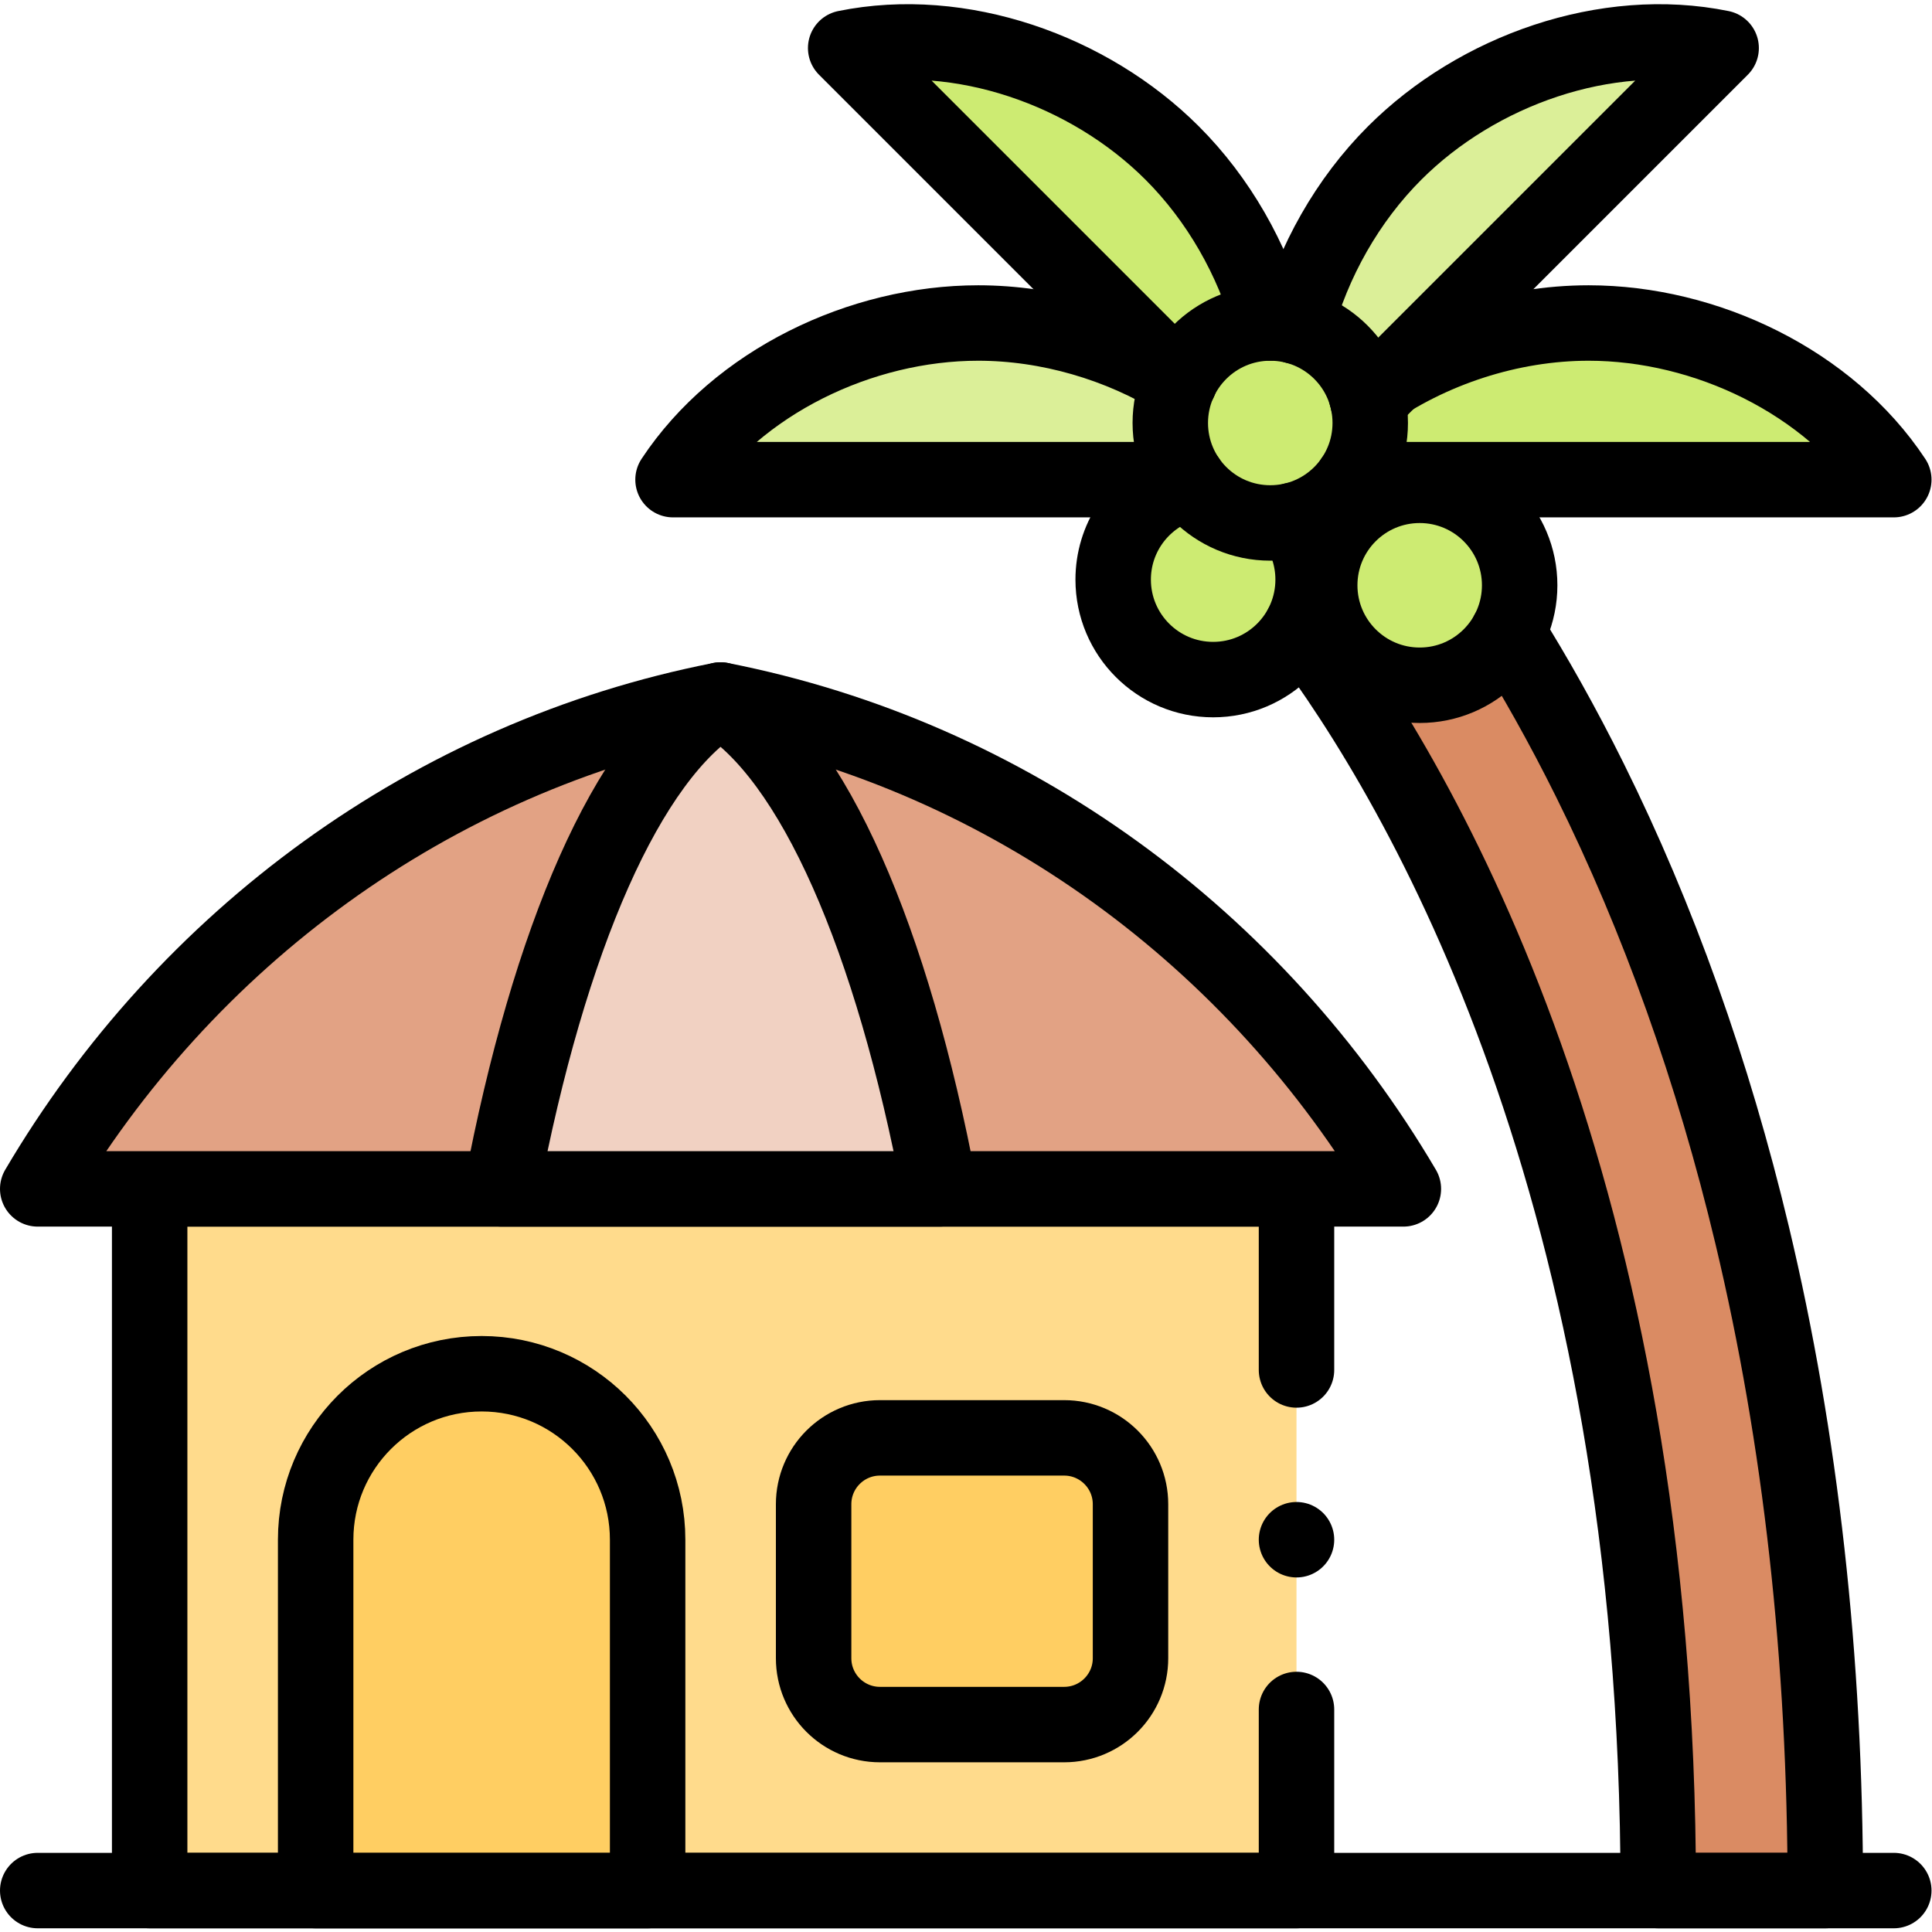
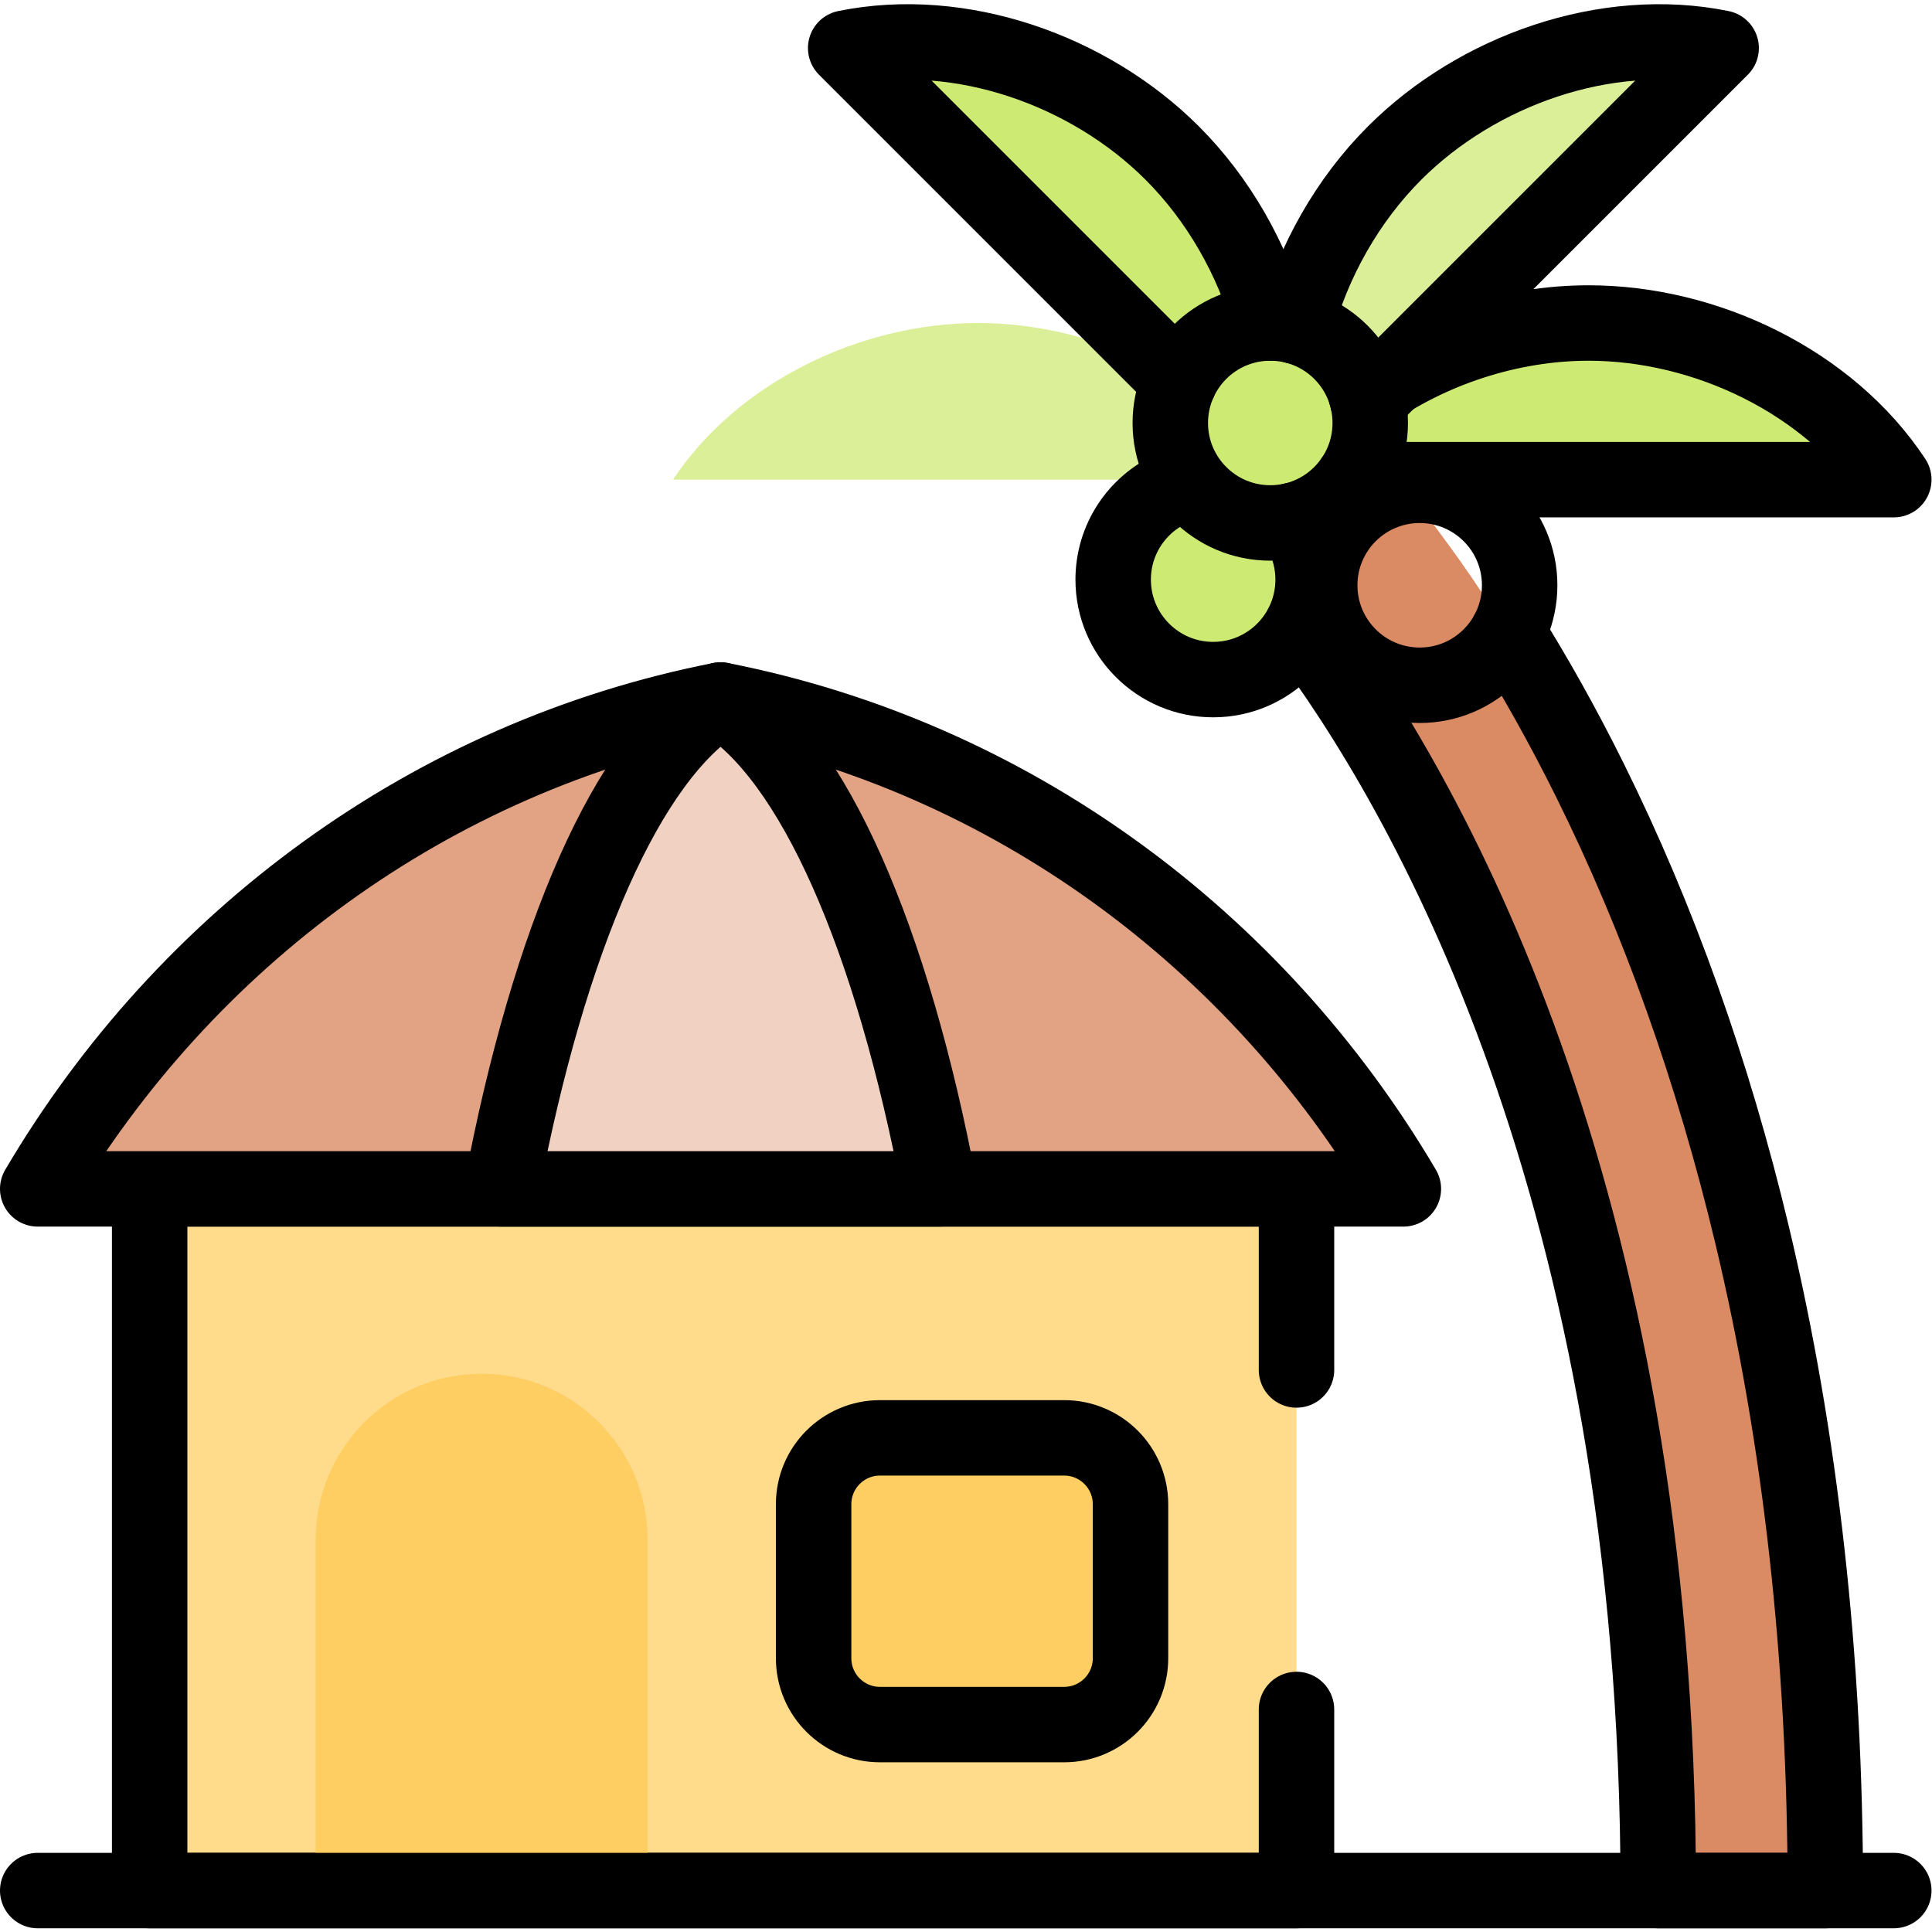
<svg xmlns="http://www.w3.org/2000/svg" version="1.1" id="svg4902" xml:space="preserve" width="682.667" height="682.667" viewBox="0 0 682.667 682.667">
  <defs id="defs4906">
    <clipPath clipPathUnits="userSpaceOnUse" id="clipPath4918">
      <path d="M 0,512 H 512 V 0 H 0 Z" id="path4916" />
    </clipPath>
  </defs>
  <g id="g4908" transform="matrix(1.333,0,0,-1.333,0,682.667)">
    <path d="m 343.672,10.983 h -304 v 186 h 304 z" style="fill:#ffdb8c;fill-opacity:1;fill-rule:nonzero;stroke:none" id="path4910" />
    <g id="g4912">
      <g id="g4914" clip-path="url(#clipPath4918)">
        <g id="g4920" transform="translate(310.218,382.774)">
          <path d="m 0,0 16.23,-15.061 c 1.131,-1.049 113.115,-107.84 113.115,-356.73 h 44.281 c 0,61.359 -6.521,119.802 -19.384,173.704 -10.358,43.401 -24.832,83.995 -43.021,120.652 -19.094,38.483 -38.376,64.684 -50.908,79.644 z" style="fill:#da8b63;fill-opacity:1;fill-rule:nonzero;stroke:none" id="path4922" />
        </g>
        <g id="g4924" transform="translate(343.672,58.984)">
          <path d="M 0,0 V -48 H -304 V 138 H 0 V 90" style="fill:none;stroke:#000000;stroke-width:20;stroke-linecap:round;stroke-linejoin:round;stroke-miterlimit:10;stroke-dasharray:none;stroke-opacity:1" id="path4926" />
        </g>
        <g id="g4928" transform="translate(10,196.983)">
          <path d="M 0,0 H 362 C 322.928,66.325 257.697,114.559 181,129.59 104.303,114.559 39.072,66.325 0,0" style="fill:#e2a284;fill-opacity:1;fill-rule:nonzero;stroke:none" id="path4930" />
        </g>
        <g id="g4932" transform="translate(10,196.983)">
          <path d="M 0,0 H 362 C 322.928,66.325 257.697,114.559 181,129.59 104.303,114.559 39.072,66.325 0,0 Z" style="fill:none;stroke:#000000;stroke-width:20;stroke-linecap:round;stroke-linejoin:round;stroke-miterlimit:10;stroke-dasharray:none;stroke-opacity:1" id="path4934" />
        </g>
        <g id="g4936" transform="translate(132.946,196.983)">
          <path d="M 0,0 H 116.107 C 103.576,66.325 82.653,114.559 58.054,129.59 33.454,114.559 12.532,66.325 0,0" style="fill:#f1d1c2;fill-opacity:1;fill-rule:nonzero;stroke:none" id="path4938" />
        </g>
        <g id="g4940" transform="translate(171.672,10.983)">
          <path d="m 0,0 h -88 v 93 c 0,24.301 19.699,44 44,44 v 0 c 24.301,0 44,-19.699 44,-44 z" style="fill:#ffce62;fill-opacity:1;fill-rule:nonzero;stroke:none" id="path4942" />
        </g>
        <g id="g4944" transform="translate(282.082,54.983)">
          <path d="m 0,0 h -48.82 c -9.715,0 -17.59,7.875 -17.59,17.59 v 40.82 c 0,9.715 7.875,17.59 17.59,17.59 H 0 C 9.715,76 17.59,68.125 17.59,58.41 V 17.59 C 17.59,7.875 9.715,0 0,0" style="fill:#ffce62;fill-opacity:1;fill-rule:nonzero;stroke:none" id="path4946" />
        </g>
        <g id="g4948" transform="translate(132.946,196.983)">
          <path d="M 0,0 H 116.107 C 103.576,66.325 82.653,114.559 58.054,129.59 33.454,114.559 12.532,66.325 0,0 Z" style="fill:none;stroke:#000000;stroke-width:20;stroke-linecap:round;stroke-linejoin:round;stroke-miterlimit:10;stroke-dasharray:none;stroke-opacity:1" id="path4950" />
        </g>
        <g id="g4952" transform="translate(171.672,10.983)">
-           <path d="m 0,0 h -88 v 93 c 0,24.301 19.699,44 44,44 v 0 c 24.301,0 44,-19.699 44,-44 z" style="fill:none;stroke:#000000;stroke-width:20;stroke-linecap:round;stroke-linejoin:round;stroke-miterlimit:10;stroke-dasharray:none;stroke-opacity:1" id="path4954" />
-         </g>
+           </g>
        <g id="g4956" transform="translate(282.082,54.983)">
          <path d="m 0,0 h -48.82 c -9.715,0 -17.59,7.875 -17.59,17.59 v 40.82 c 0,9.715 7.875,17.59 17.59,17.59 H 0 C 9.715,76 17.59,68.125 17.59,58.41 V 17.59 C 17.59,7.875 9.715,0 0,0 Z" style="fill:none;stroke:#000000;stroke-width:20;stroke-linecap:round;stroke-linejoin:round;stroke-miterlimit:10;stroke-dasharray:none;stroke-opacity:1" id="path4958" />
        </g>
        <g id="g4960" transform="translate(310.735,471.549)">
          <path d="M 0,0 V 0 C -21.981,21.981 -56.106,34.051 -86.565,27.843 L 27.843,-86.565 v 0 C 34.051,-56.106 21.981,-21.981 0,0" style="fill:#cdeb72;fill-opacity:1;fill-rule:nonzero;stroke:none" id="path4962" />
        </g>
        <g id="g4964" transform="translate(369.67,471.549)">
          <path d="M 0,0 V 0 C 21.981,21.981 56.106,34.051 86.565,27.843 L -27.843,-86.565 v 0 C -34.051,-56.106 -21.981,-21.981 0,0" style="fill:#dbef98;fill-opacity:1;fill-rule:nonzero;stroke:none" id="path4966" />
        </g>
        <g id="g4968" transform="translate(421.101,426.507)">
          <path d="M 0,0 V 0 C 31.086,0 63.75,-15.595 80.899,-41.523 H -80.899 v 0 C -63.75,-15.595 -31.086,0 0,0" style="fill:#cdeb72;fill-opacity:1;fill-rule:nonzero;stroke:none" id="path4970" />
        </g>
        <g id="g4972" transform="translate(259.304,426.507)">
          <path d="M 0,0 V 0 C -31.086,0 -63.75,-15.595 -80.899,-41.523 H 80.899 v 0 C 63.75,-15.595 31.086,0 0,0" style="fill:#dbef98;fill-opacity:1;fill-rule:nonzero;stroke:none" id="path4974" />
        </g>
        <g id="g4976" transform="translate(295.077,358.483)">
          <path d="M 0,0 C 0,-14.636 11.864,-26.5 26.5,-26.5 41.136,-26.5 53,-14.636 53,0 53,14.636 41.136,26.5 26.5,26.5 11.864,26.5 0,14.636 0,0" style="fill:#cdeb72;fill-opacity:1;fill-rule:nonzero;stroke:none" id="path4978" />
        </g>
        <g id="g4980" transform="translate(349.827,356.983)">
-           <path d="M 0,0 C 0,-14.636 11.864,-26.5 26.5,-26.5 41.136,-26.5 53,-14.636 53,0 53,14.636 41.136,26.5 26.5,26.5 11.864,26.5 0,14.636 0,0" style="fill:#cdeb72;fill-opacity:1;fill-rule:nonzero;stroke:none" id="path4982" />
-         </g>
+           </g>
        <g id="g4984" transform="translate(349.827,356.983)">
          <path d="M 0,0 C 0,-14.636 11.864,-26.5 26.5,-26.5 41.136,-26.5 53,-14.636 53,0 53,14.636 41.136,26.5 26.5,26.5 11.864,26.5 0,14.636 0,0 Z" style="fill:none;stroke:#000000;stroke-width:20;stroke-linecap:round;stroke-linejoin:round;stroke-miterlimit:10;stroke-dasharray:none;stroke-opacity:1" id="path4986" />
        </g>
        <g id="g4988" transform="translate(310.218,400.007)">
          <path d="M 0,0 C 0,-14.636 11.864,-26.5 26.5,-26.5 41.136,-26.5 53,-14.636 53,0 53,14.636 41.136,26.5 26.5,26.5 11.864,26.5 0,14.636 0,0" style="fill:#cdeb72;fill-opacity:1;fill-rule:nonzero;stroke:none" id="path4990" />
        </g>
        <g id="g4992" transform="translate(310.218,400.007)">
          <path d="M 0,0 C 0,-14.636 11.864,-26.5 26.5,-26.5 41.136,-26.5 53,-14.636 53,0 53,14.636 41.136,26.5 26.5,26.5 11.864,26.5 0,14.636 0,0 Z" style="fill:none;stroke:#000000;stroke-width:20;stroke-linecap:round;stroke-linejoin:round;stroke-miterlimit:10;stroke-dasharray:none;stroke-opacity:1" id="path4994" />
        </g>
        <g id="g4996" transform="translate(502,10.983)">
          <path d="M 0,0 H -492" style="fill:none;stroke:#000000;stroke-width:20;stroke-linecap:round;stroke-linejoin:round;stroke-miterlimit:10;stroke-dasharray:none;stroke-opacity:1" id="path4998" />
        </g>
        <g id="g5000" transform="translate(344.999,346.004)">
          <path d="m 0,0 c 32.095,-42.504 94.564,-149.128 94.564,-335.02 h 44.281 c 0,61.359 -6.522,119.802 -19.384,173.704 -10.358,43.401 -24.832,83.994 -43.021,120.652 -7.361,14.835 -14.749,27.845 -21.769,39.089" style="fill:none;stroke:#000000;stroke-width:20;stroke-linecap:round;stroke-linejoin:round;stroke-miterlimit:10;stroke-dasharray:none;stroke-opacity:1" id="path5002" />
        </g>
        <g id="g5004" transform="translate(362.588,405.744)">
          <path d="M 0,0 93.647,93.647 C 63.188,99.855 29.063,87.785 7.082,65.804 -5.306,53.416 -14.547,37.17 -19.141,19.897" style="fill:none;stroke:#000000;stroke-width:20;stroke-linecap:round;stroke-linejoin:round;stroke-miterlimit:10;stroke-dasharray:none;stroke-opacity:1" id="path5006" />
        </g>
        <g id="g5008" transform="translate(358.547,384.983)">
          <path d="M 0,0 H 143.453 C 126.304,25.928 93.64,41.523 62.554,41.523 41.935,41.523 20.621,34.662 3.601,22.475" style="fill:none;stroke:#000000;stroke-width:20;stroke-linecap:round;stroke-linejoin:round;stroke-miterlimit:10;stroke-dasharray:none;stroke-opacity:1" id="path5010" />
        </g>
        <g id="g5012" transform="translate(312.594,410.967)">
          <path d="M 0,0 -88.425,88.425 C -57.965,94.633 -23.841,82.563 -1.86,60.582 10.322,48.401 19.459,32.49 24.129,15.541" style="fill:none;stroke:#000000;stroke-width:20;stroke-linecap:round;stroke-linejoin:round;stroke-miterlimit:10;stroke-dasharray:none;stroke-opacity:1" id="path5014" />
        </g>
        <g id="g5016" transform="translate(314.89,384.983)">
-           <path d="m 0,0 h -136.485 c 17.149,25.928 49.813,41.523 80.899,41.523 18.434,0 37.424,-5.484 53.404,-15.356" style="fill:none;stroke:#000000;stroke-width:20;stroke-linecap:round;stroke-linejoin:round;stroke-miterlimit:10;stroke-dasharray:none;stroke-opacity:1" id="path5018" />
-         </g>
+           </g>
        <g id="g5020" transform="translate(310.463,382.547)">
          <path d="m 0,0 c -9.084,-4.203 -15.386,-13.397 -15.386,-24.064 0,-14.635 11.865,-26.5 26.5,-26.5 14.636,0 26.5,11.865 26.5,26.5 0,5.9 -1.927,11.349 -5.187,15.752" style="fill:none;stroke:#000000;stroke-width:20;stroke-linecap:round;stroke-linejoin:round;stroke-miterlimit:10;stroke-dasharray:none;stroke-opacity:1" id="path5022" />
        </g>
        <g id="g5024" transform="translate(343.672,103.984)">
-           <path d="M 0,0 V 0" style="fill:none;stroke:#000000;stroke-width:20;stroke-linecap:round;stroke-linejoin:round;stroke-miterlimit:10;stroke-dasharray:none;stroke-opacity:1" id="path5026" />
-         </g>
+           </g>
      </g>
    </g>
  </g>
</svg>